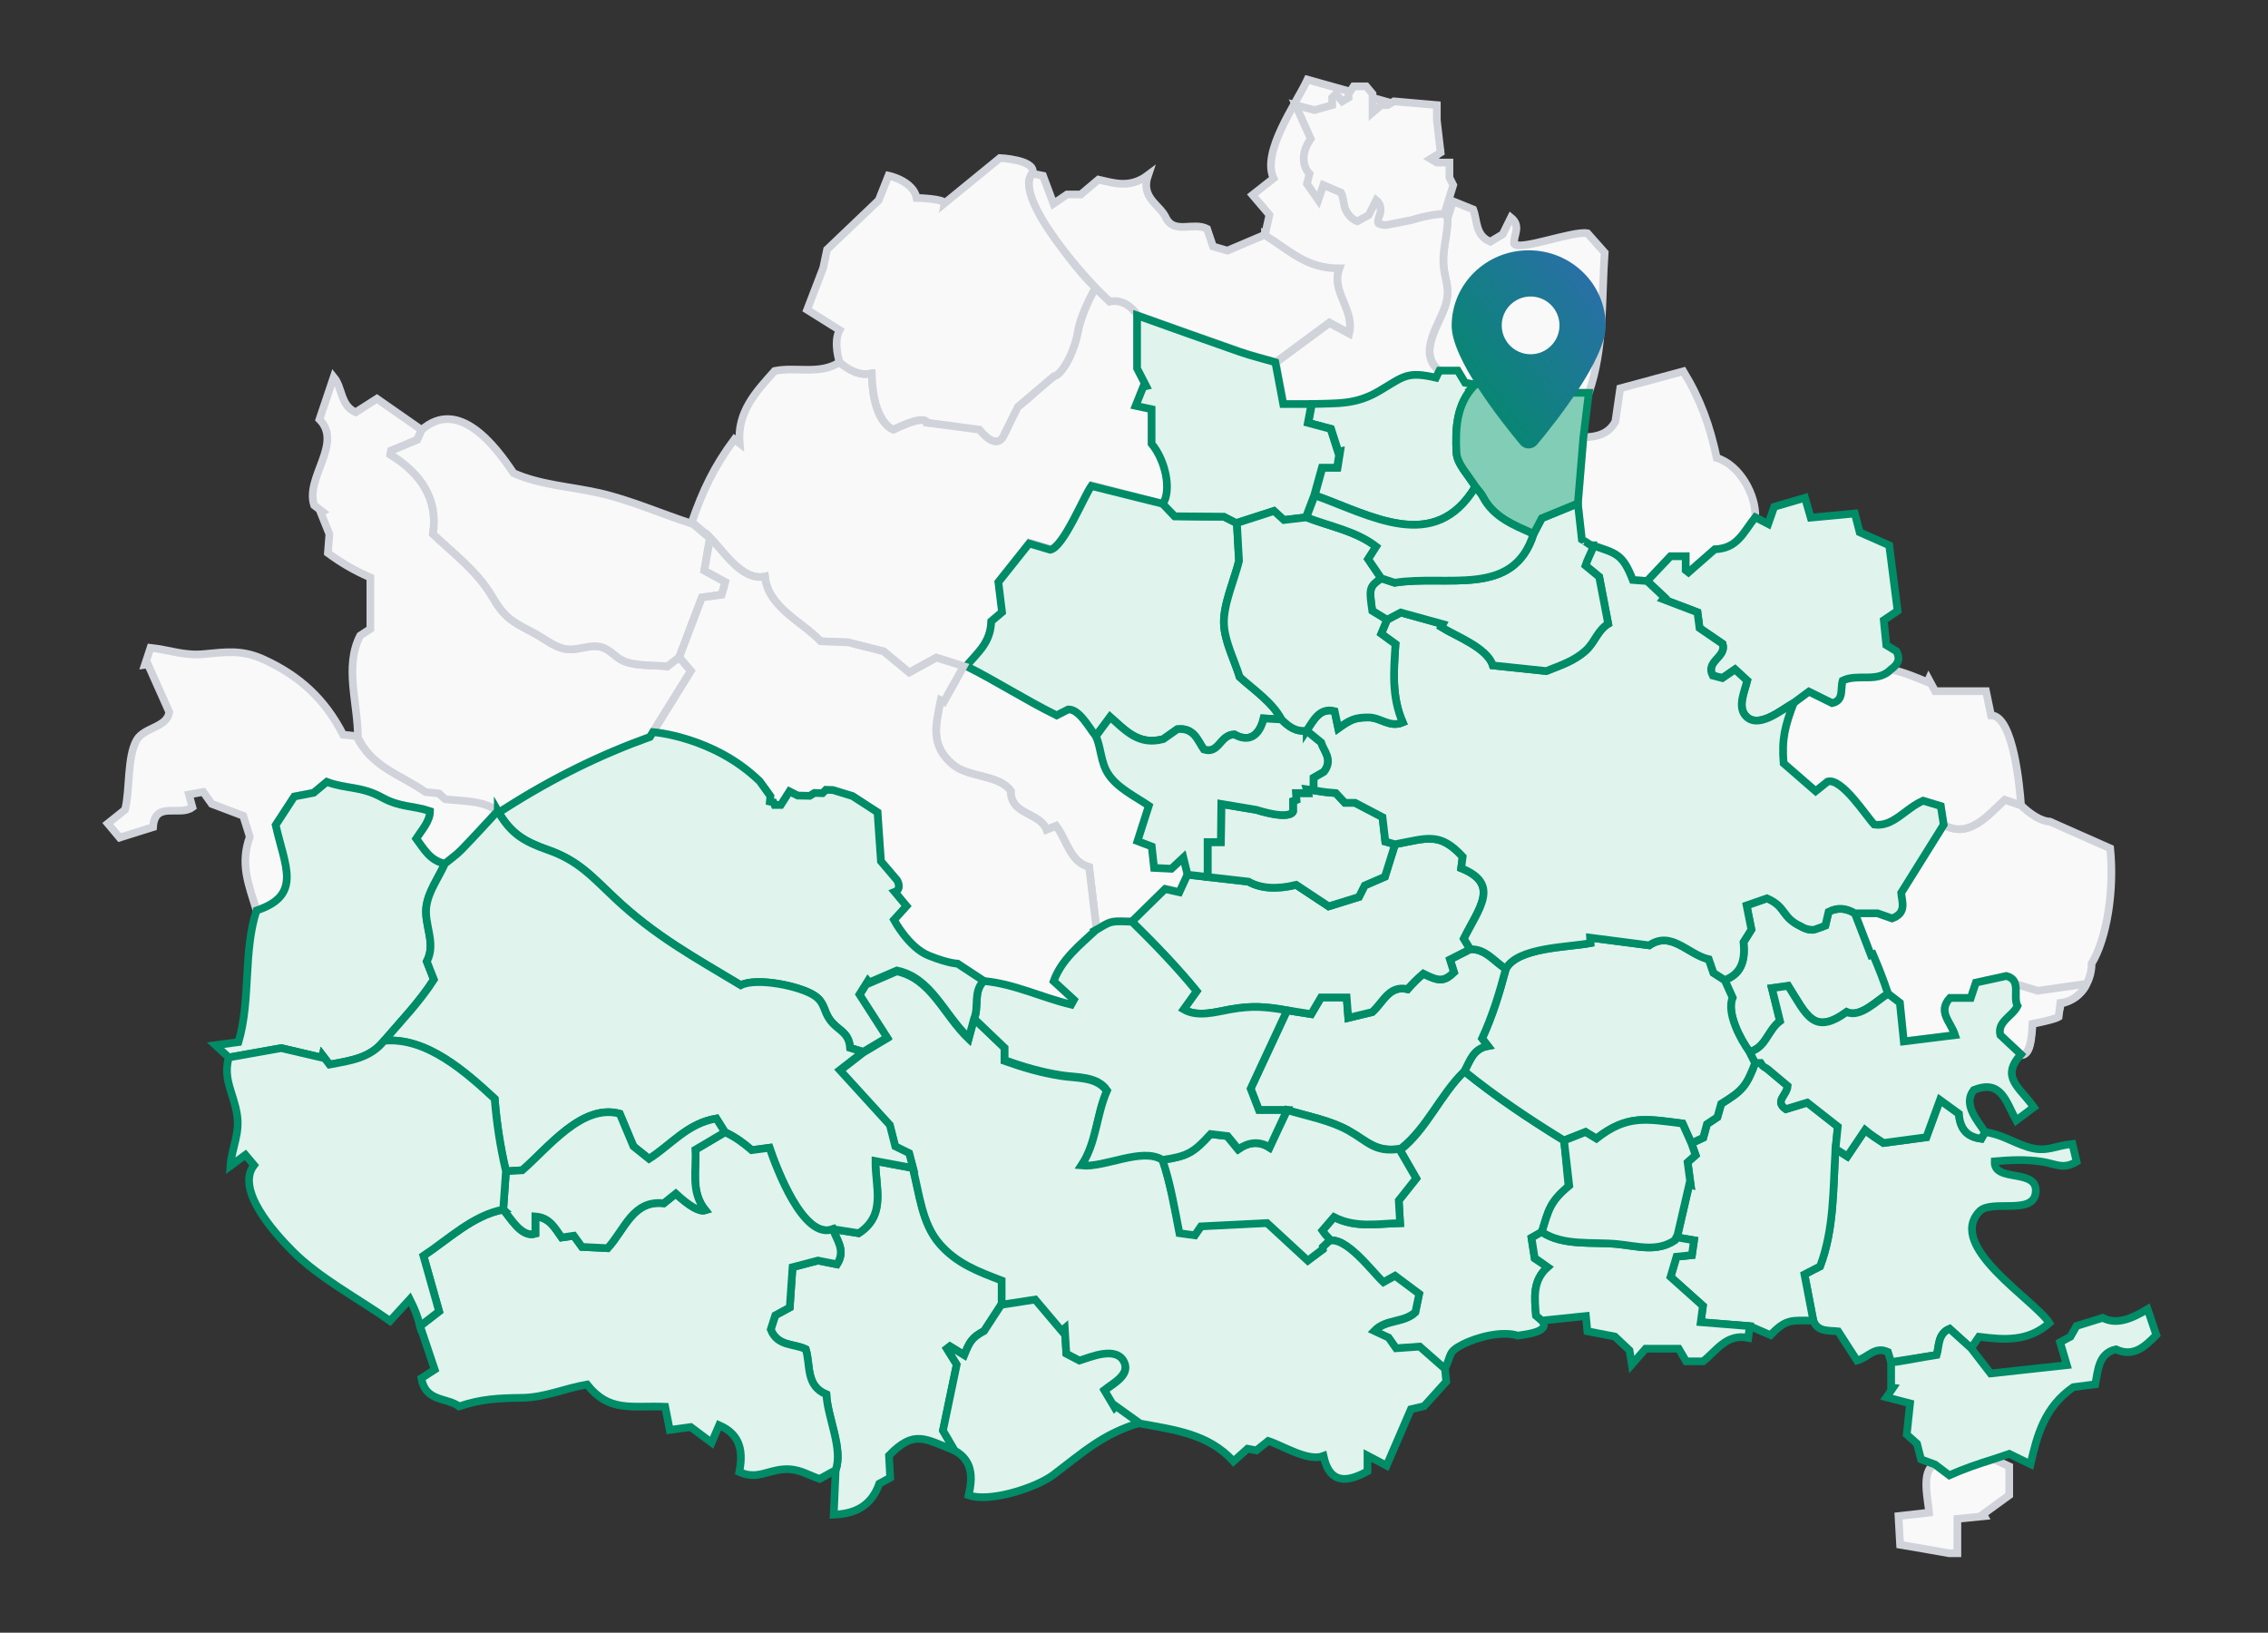
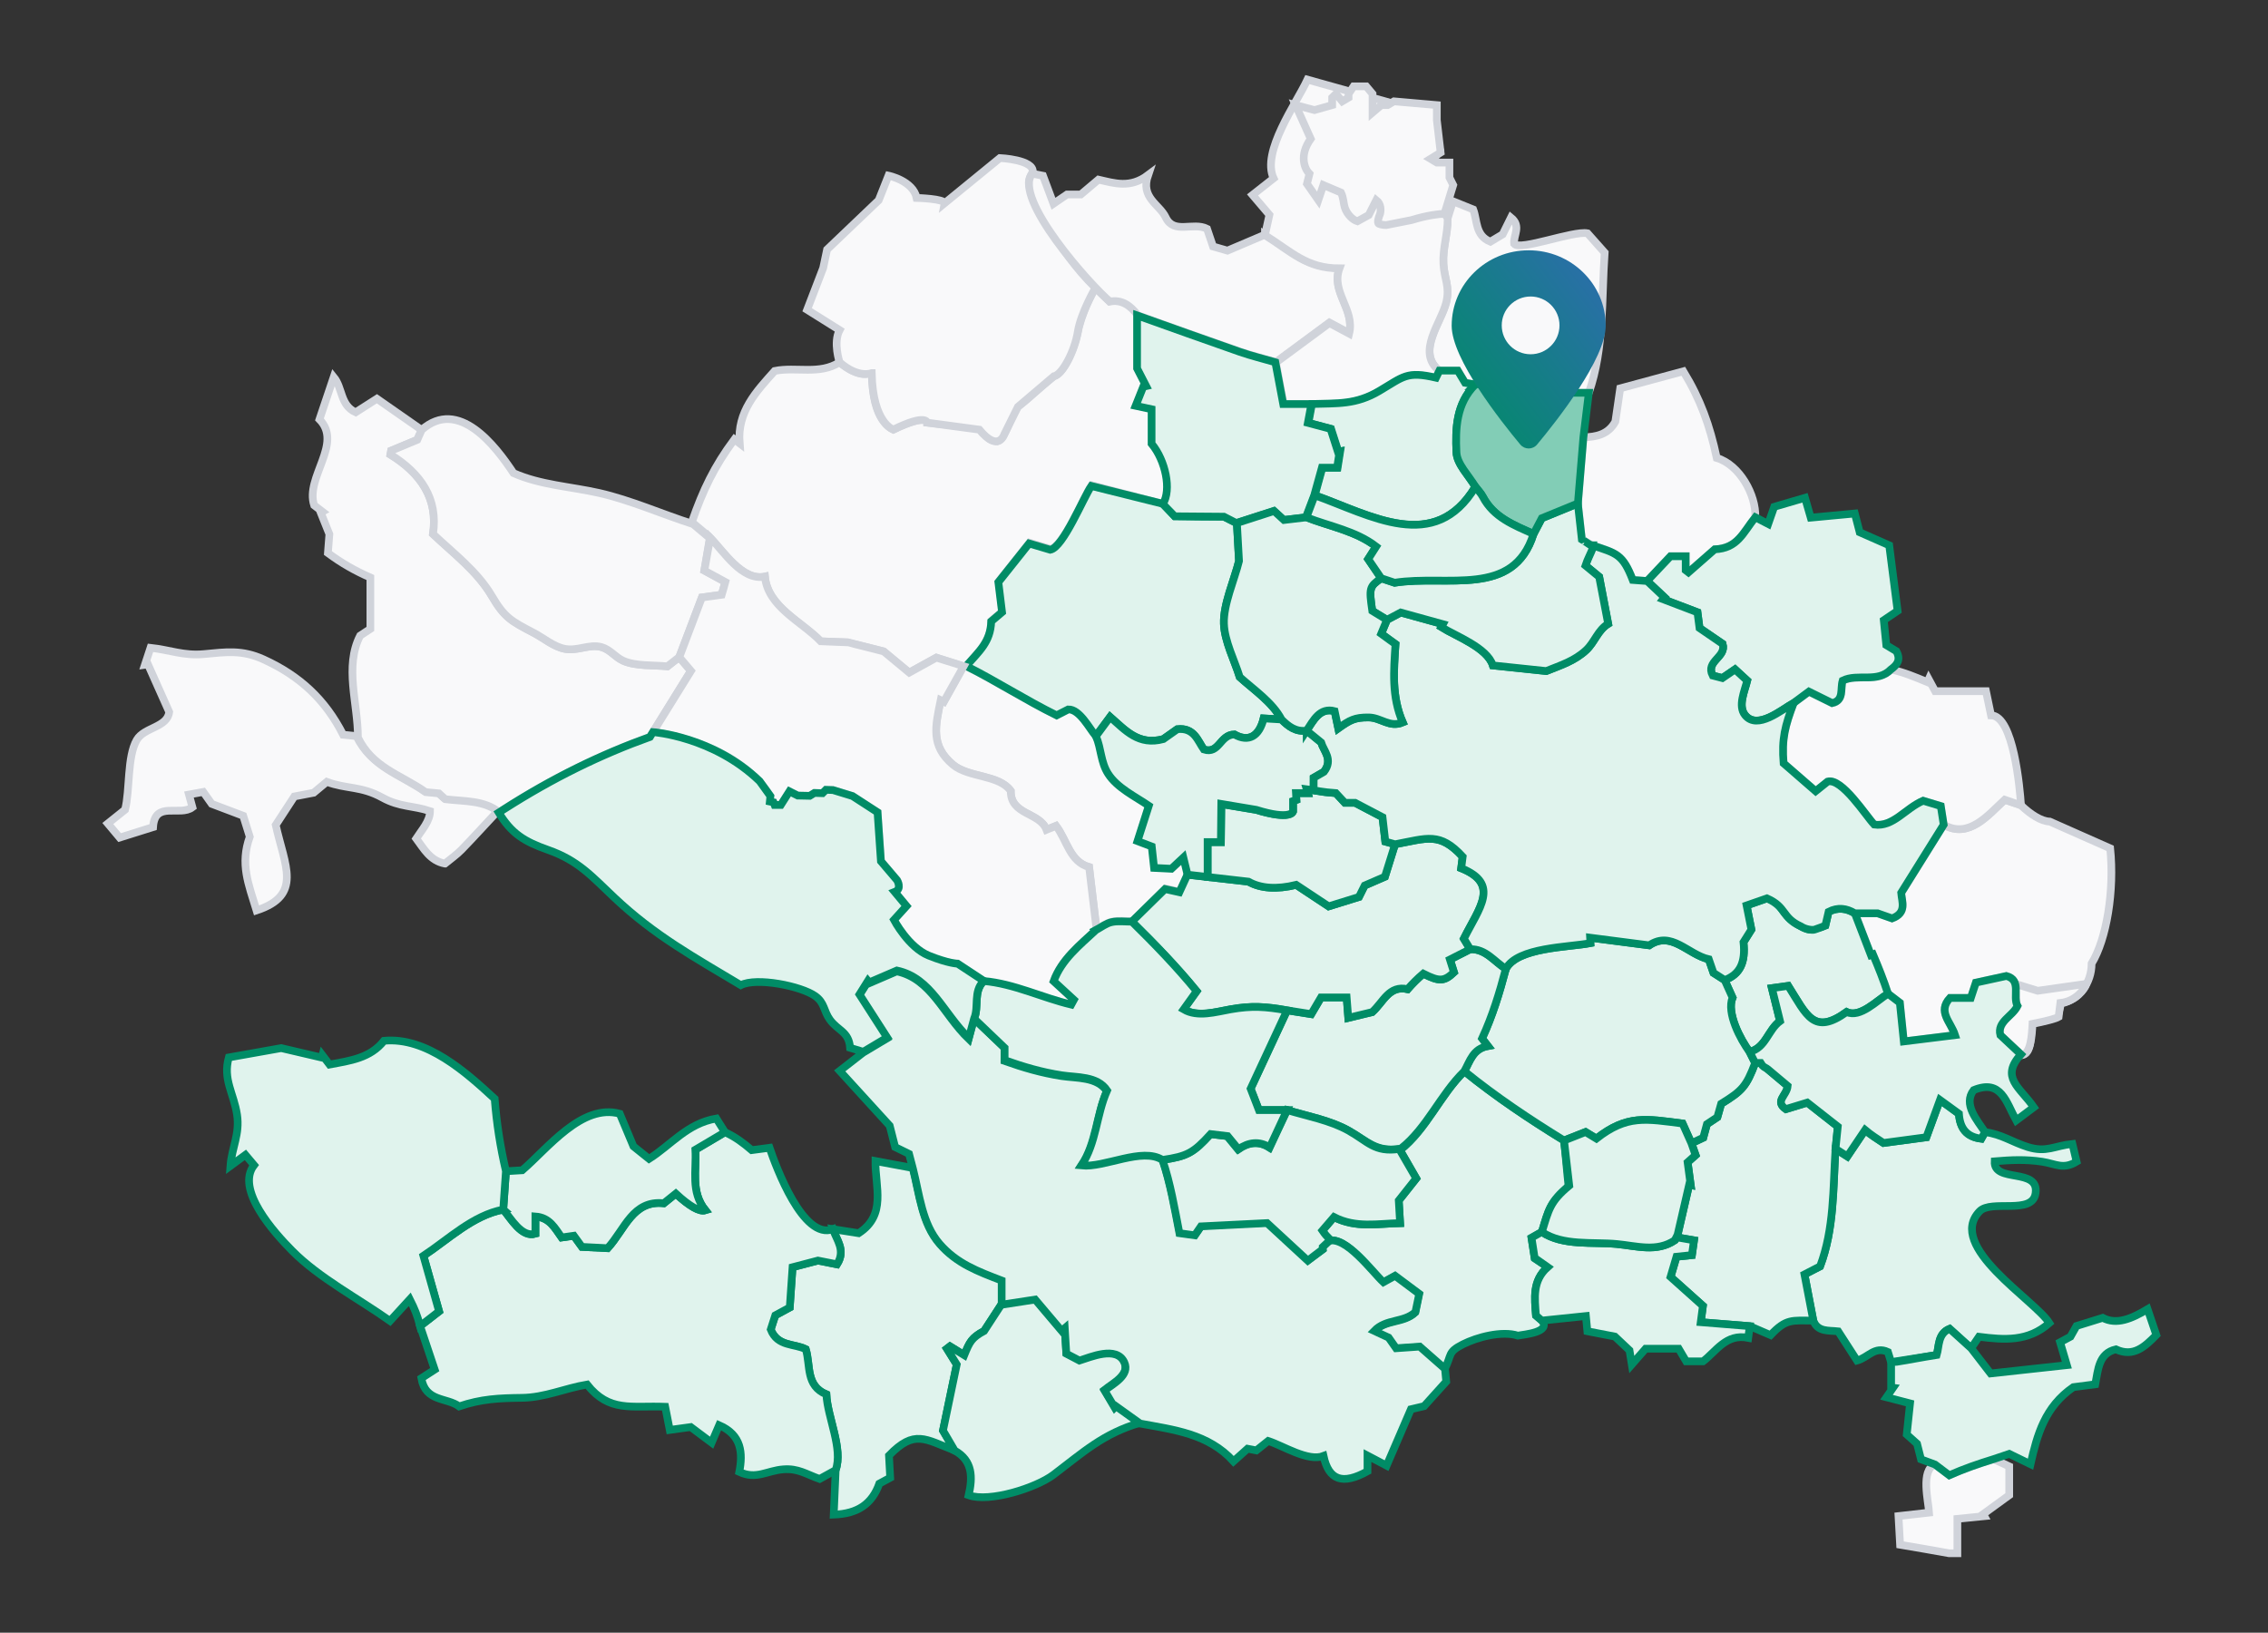
<svg xmlns="http://www.w3.org/2000/svg" width="589" height="424" viewBox="0 0 589 424" fill="none">
  <rect x="0" y="0" width="589" height="424" fill="#333333" stroke="none" />
  <path d="M115.541 224.266C111.714 223.54 110.081 220.425 108.096 217.764C109.477 215.62 111.678 213.275 111.678 210.635C107.233 209.153 103.888 209.657 99.284 207.125C93.76 204.082 90.063 204.96 84.862 203.039C83.783 203.938 82.517 204.996 81.467 205.866C79.453 206.255 77.719 206.585 76.432 206.837C74.691 209.513 73.231 211.75 71.605 214.246C73.95 224.835 78.626 232.481 66.627 236.43C64.52 229.539 62.326 224.41 64.865 217.303C64.333 215.606 63.8 213.908 63.16 211.851C60.585 210.88 57.83 209.837 54.996 208.765C54.327 207.823 53.644 206.866 52.788 205.658C51.579 205.881 50.335 206.111 49.069 206.341C49.4 207.571 49.666 208.542 49.968 209.643C46.724 212.11 40.2 207.851 39.754 214.793C36.941 215.678 34.388 216.483 31.064 217.519C30.338 216.656 29.302 215.426 28 213.865C29.971 212.29 31.417 211.124 32.481 210.276C33.791 205.161 32.971 196.522 35.531 192.134C37.466 188.825 43.465 188.948 43.947 184.898C42.048 180.647 40.236 176.59 38.43 172.54C38.164 172.576 37.898 172.605 37.632 172.641C38.063 171.325 38.495 170.015 39.085 168.231C44.055 168.771 47.745 170.353 52.874 169.871C58.744 169.318 62.844 168.699 68.418 171.231C77.834 175.511 84.466 181.661 89.12 190.818C90.466 190.947 91.516 191.048 92.566 191.156C96.364 199.033 103.586 200.752 110.182 205.363C111.247 205.463 112.311 205.564 113.606 205.686C114.074 206.111 114.671 206.665 115.26 207.197C120.202 207.801 125.36 207.42 129.273 210.599H129.28C126.144 213.958 123.058 217.375 119.85 220.677C118.555 222.008 116.994 223.079 115.555 224.266H115.541Z" fill="#F9F9FA" stroke="#D0D3DA" stroke-width="2" stroke-miterlimit="10" />
  <path d="M373.819 96.249C367.669 91.401 374.337 83.697 375.589 78.41C376.567 74.281 375.099 72.49 374.855 68.469C374.618 64.469 375.984 60.729 375.963 56.65C376.423 55.197 376.891 53.744 377.351 52.284C379.164 53.018 380.789 53.672 382.595 54.399C383.688 57.233 383.069 61.153 387.047 62.772C388.112 62.132 389.205 61.477 390.241 60.858C390.953 59.42 391.622 58.068 392.399 56.499C395.161 58.736 392.96 61.139 393.226 63.326C394.787 65.21 408.591 59.851 412.281 60.585C414.029 62.556 415.683 64.419 416.734 65.599C415.87 77.913 416.676 90.365 412.612 102.025C409.022 102.025 405.44 102.025 401.908 102.025C399.456 95.529 396.657 95.537 393.737 97.465C391.68 97.119 389.989 96.839 388.364 96.565C387.587 97.601 386.954 98.436 386.22 99.407C385.22 99.558 384.17 99.723 383.127 99.881C382.221 99.723 381.314 99.572 380.473 99.428C379.84 98.371 379.3 97.479 378.574 96.263H373.812L373.819 96.249Z" fill="#F9F9FA" stroke="#D0D3DA" stroke-width="2" stroke-miterlimit="10" />
  <path d="M179.683 135.553C182.56 127.273 185.495 121.123 190.724 114.088C191.177 114.441 191.63 114.786 192.084 115.138C191.4 106.902 196.392 101.694 201.19 96.328C206.794 95.199 212.807 97.414 218.029 94.091C219.526 95.228 223.892 98.565 226.489 96.472C226.323 109.686 231.696 111.355 232.02 111.556C240.954 107.298 240.796 109.758 240.796 109.758C240.796 109.758 249.888 110.729 254.333 111.326C256.096 112.678 256.261 114.426 258.973 114.621C261.16 114.103 262.454 107.881 264.361 105.636C269.137 101.91 268.626 101.658 273.697 97.702C276.848 96.839 279.639 88.445 280.178 85.057C281.718 79.122 284.494 74.734 284.494 74.734L288.033 78.223C288.033 78.223 291.889 76.533 295.521 81.683V95.444C296.097 96.566 296.989 98.299 297.881 100.033C297.629 100.09 297.377 100.148 297.126 100.205C296.507 101.759 295.888 103.306 295.147 105.154C296.823 105.514 297.83 105.73 299.291 106.046V115.002C302.916 119.346 304.448 127.23 302.125 130.884C295.68 129.28 289.12 127.403 283.509 126C281.416 129.05 276.237 141.904 272.849 142.566C271.165 142.07 269.367 141.53 267.353 140.933C264.505 144.508 261.785 147.932 259.361 150.975C259.735 154.032 260.038 156.485 260.318 158.772C259.167 159.75 258.362 160.434 257.506 161.16C257.326 166.591 254.204 169.195 250.924 172.972C250.636 172.986 250.356 173 250.068 173.015C247.514 172.195 244.961 171.367 243.155 170.792C240.213 172.41 238.113 173.569 236.106 174.676C233.61 172.605 231.653 170.979 229.467 169.166C227.251 168.605 224.647 167.951 222.043 167.296C221.676 167.204 221.11 167.269 220.205 166.817C217.515 166.673 216.749 166.742 213.124 166.548C208.153 161.391 199.37 157.621 198.637 149.738C192.825 151.111 187.523 142.746 183.998 139.214C182.553 137.998 181.114 136.79 179.668 135.574L179.683 135.553Z" fill="#F9F9FA" stroke="#D0D3DA" stroke-width="2" stroke-miterlimit="10" />
  <path d="M226.373 96.889C226.373 96.889 222.921 98.357 218.044 94.07C218.044 94.07 216.317 88.97 218.044 85.718L209.613 80.439L213.778 69.606L214.792 64.801L228.2 52.004L230.74 45.609C230.74 45.609 237.134 46.933 238.048 51.4C238.048 51.4 245.464 51.601 245.255 52.824L259.678 41.041C259.678 41.041 268.612 41.444 268.209 44.696C268.209 44.696 266.957 46.264 267.216 48.048C267.475 49.832 274.474 65.175 284.494 74.734C284.494 74.734 280.653 81.309 279.891 86.229C279.128 91.149 275.826 97.4 273.697 97.702L264.36 105.636L260.814 112.779C260.814 112.779 259.347 117.634 254.333 111.578L240.796 109.758C240.796 109.758 240.601 107.334 232.02 111.556C232.02 111.556 226.683 109.988 226.381 96.889H226.373Z" fill="#F9F9FA" stroke="#D0D3DA" stroke-width="2" stroke-miterlimit="10" />
  <path d="M92.954 191.501C92.954 182.625 89.394 173.137 93.523 165.08C94.249 164.598 95.235 163.951 96.184 163.325V149.982C92.07 148.155 88.775 146.292 85.157 143.616C85.294 141.846 85.423 140.206 85.538 138.71C84.754 136.761 84.028 134.941 83.294 133.114C83.438 133.035 83.582 132.956 83.726 132.877C82.978 132.301 82.23 131.726 81.582 131.222C79.194 123.957 89.142 115.224 82.963 108.909C84.2 105.248 85.38 101.723 86.668 97.903C89.013 100.752 88.308 105.233 92.365 107.075C94.235 105.881 96.206 104.622 97.882 103.55C101.982 106.406 105.737 109.024 109.492 111.642C109.017 112.707 108.542 113.764 108.348 114.217C105.665 115.332 103.615 116.181 101.572 117.037L101.385 118.051C109.276 122.936 113.822 129.489 112.441 138.689C117.8 143.745 123.957 148.371 127.719 154.773C131.028 160.398 132.711 161.268 138.617 164.354C141.192 165.699 143.695 167.893 146.623 168.49C149.932 169.159 153.01 167.181 156.147 168.03C158.463 168.655 159.686 170.598 161.786 171.569C164.987 173.043 169.835 172.691 173.317 173.043C174.317 172.259 175.352 171.454 176.381 170.648C177.215 171.633 178.057 172.626 179.416 174.23C176.223 179.38 172.957 184.646 168.785 191.379C156.046 195.953 142.386 202.557 129.647 210.951C125.734 207.772 120.576 208.153 115.635 207.549C115.052 207.017 114.448 206.463 113.98 206.038C112.685 205.916 111.621 205.815 110.556 205.715C103.96 201.104 96.738 199.385 92.94 191.508L92.954 191.501Z" fill="#F9F9FA" stroke="#D0D3DA" stroke-width="2" stroke-miterlimit="10" />
  <path d="M176.395 170.649C175.367 171.454 174.331 172.26 173.331 173.044C169.857 172.691 165.001 173.044 161.8 171.569C159.7 170.598 158.47 168.663 156.161 168.03C153.025 167.181 149.946 169.167 146.637 168.491C143.71 167.894 141.206 165.7 138.631 164.354C132.726 161.269 131.042 160.398 127.734 154.773C123.964 148.371 117.807 143.746 112.455 138.689C113.836 129.489 109.29 122.936 101.399 118.052L101.586 117.038C103.629 116.189 105.679 115.34 108.362 114.218C108.564 113.765 109.039 112.707 109.506 111.643C119.066 103.213 128.676 115.779 133.351 122.864C140.293 125.957 148.27 126.367 155.586 128.022C163.757 129.87 171.972 133.546 179.999 136.107C181.445 137.323 182.884 138.531 184.329 139.747C183.876 142.422 183.43 145.098 182.912 148.155C184.725 149.141 186.43 150.069 188.365 151.119C188.034 152.27 187.717 153.349 187.408 154.435C185.38 154.716 183.639 154.953 182.279 155.14C180.229 160.542 178.316 165.585 176.403 170.634L176.395 170.649Z" fill="#F9F9FA" stroke="#D0D3DA" stroke-width="2" stroke-miterlimit="10" />
  <path d="M251.01 173.043C258.937 177.028 266.454 181.855 274.409 185.761C275.481 185.2 276.517 184.66 277.61 184.092C280.567 184.027 283.106 189.077 284.775 191.034C286.177 194.321 285.99 197.788 287.947 200.831C290.292 204.478 295.003 206.729 298.506 209.117C297.622 211.872 296.593 215.088 295.564 218.303C297.32 218.965 298.399 219.368 299.269 219.698C299.485 221.662 299.665 223.36 299.873 225.259C301.787 225.352 303.182 225.424 304.362 225.482C305.326 224.583 306.059 223.899 307.476 222.576C307.944 224.503 308.253 225.755 308.555 227.014C307.843 228.568 307.131 230.114 306.455 231.582C304.858 231.222 303.837 230.999 302.743 230.754C299.837 233.61 296.974 236.415 294.119 239.221C292.356 239.228 290.536 238.969 288.853 239.329C287.415 239.638 286.127 240.674 284.768 241.386C284.142 236.135 283.516 230.884 282.833 225.172C277.805 223.755 277.157 218.346 274.251 214.469C273.453 214.793 272.719 215.088 271.762 215.476C270.014 210.88 262.397 211.728 262.483 205.384C259.383 201.111 251.542 202.003 247.457 198.572C241.601 193.659 242.903 188.552 244.284 181.812C244.558 181.941 244.831 182.078 245.104 182.208C246.788 179.165 248.478 176.129 250.161 173.087C250.449 173.072 250.729 173.058 251.017 173.043H251.01Z" fill="#F9F9FA" stroke="#D0D3DA" stroke-width="2" stroke-miterlimit="10" />
  <path d="M328.509 60.923C335.587 65.383 339.364 69.548 347.859 69.548C345.564 75.727 351.923 80.208 350.376 86.502C348.391 85.438 346.773 84.567 345.248 83.755C340.464 87.294 335.904 90.653 331.351 94.019C328.265 93.127 325.136 92.365 322.1 91.315C313.195 88.222 304.326 85.013 295.442 81.856C293.558 79.252 291.155 77.734 288.263 78.317C283.365 74.296 262.814 51.357 268.087 45.091C269.101 45.293 270.115 45.494 270.87 45.645C271.834 48.227 272.654 50.407 273.589 52.91C275.021 51.932 275.985 51.27 277.114 50.501H280.696C282.106 49.314 283.645 48.012 285.271 46.645C289.393 47.573 293.5 48.983 298.154 45.472C296.118 51.392 301.118 53.025 302.729 56.442C304.844 60.938 309.829 57.572 313.468 59.413C313.9 60.693 314.425 62.233 315.022 64.009C316.461 64.427 317.921 64.844 318.77 65.088C322.409 63.535 325.459 62.24 328.509 60.945V60.923Z" fill="#F9F9FA" stroke="#D0D3DA" stroke-width="2" stroke-miterlimit="10" />
  <path d="M328.502 61.06C328.854 59.449 329.214 57.838 329.667 55.788C328.38 54.27 326.876 52.5 325.279 50.623C327.164 49.141 328.811 47.846 330.76 46.314C327.524 39.438 336.63 26.936 339.543 20.678C349.65 23.505 359.54 26.267 369.582 29.072C371.028 32.331 372.517 35.668 373.97 38.941C371.189 42.696 370.975 46.046 373.33 48.99C373.215 49.846 373.078 50.875 372.97 51.644C374.042 53.464 375.006 55.097 375.97 56.737C375.991 60.816 374.624 64.556 374.862 68.555C375.099 72.576 376.574 74.368 375.596 78.496C374.337 83.784 367.676 91.487 373.826 96.335C373.531 96.947 373.236 97.551 372.927 98.177C365.331 96.436 364.568 97.853 358.217 101.615C352.131 105.219 347.42 104.795 340.716 105.011H333.393C332.616 100.867 331.983 97.515 331.35 94.163C335.904 90.797 340.464 87.43 345.248 83.898C346.773 84.719 348.398 85.589 350.376 86.646C351.923 80.352 345.571 75.871 347.859 69.692C339.364 69.692 335.587 65.527 328.509 61.067L328.502 61.06Z" fill="#F9F9FA" stroke="#D0D3DA" stroke-width="2" stroke-miterlimit="10" />
  <path d="M517.733 378.926C519.114 379.566 520.495 380.207 521.797 380.811V388.285C519.301 390.097 517.165 391.658 515.021 393.212C515.122 393.385 515.215 393.557 515.316 393.737C513.223 393.946 511.137 394.154 508.331 394.435V403.369H506.173C501.944 402.599 497.7 401.88 493.456 401.16C493.305 398.441 493.182 396.255 493.039 393.715C495.65 393.421 497.944 393.162 500.987 392.816C500.836 389.968 498.692 381.717 502.526 380.329C503.663 381.185 504.792 382.048 506.224 383.127C510.014 381.437 513.762 380.149 517.733 378.933V378.926Z" fill="#F9F9FA" stroke="#D0D3DA" stroke-width="2" stroke-miterlimit="10" />
-   <path d="M99.738 270.296C96.177 274.813 90.94 275.467 85.589 276.46C85.006 275.698 84.387 274.878 83.761 274.065C83.711 274.266 83.654 274.468 83.603 274.662C80.086 273.842 76.568 273.015 73.051 272.194C68.562 272.993 63.995 273.806 59.434 274.619C58.449 273.712 57.463 272.799 55.967 271.425C58.276 271.116 59.758 270.914 61.937 270.626C65.196 259.448 63.11 247.205 66.62 236.444C78.626 232.495 73.943 224.856 71.598 214.261C73.224 211.765 74.684 209.528 76.424 206.852C77.719 206.6 79.446 206.269 81.46 205.881C82.51 205.003 83.769 203.953 84.855 203.054C90.063 204.974 93.753 204.097 99.277 207.139C103.881 209.679 107.226 209.175 111.671 210.65C111.671 213.282 109.47 215.635 108.089 217.778C110.074 220.44 111.707 223.554 115.534 224.281C113.958 227.82 111.326 231.352 110.743 235.207C109.995 240.135 113.376 244.853 110.829 249.694C111.47 251.327 112.031 252.751 112.671 254.384C108.995 260.139 104.161 265.138 99.723 270.31L99.738 270.296Z" fill="#E0F3ED" stroke="#008C66" stroke-width="2" stroke-miterlimit="10" />
  <path d="M491.118 353.729C490.809 352.75 490.5 351.765 490.291 351.089C486.838 349.513 485.177 352.535 482.271 353.333C480.667 350.844 479.027 348.298 477.379 345.744C474.883 345.449 472.085 345.974 470.913 342.953C470.165 339.033 469.409 335.12 468.611 330.955C469.783 330.351 471.028 329.711 472.675 328.862C476.358 319.079 476.02 308.75 476.674 298.348C477.552 298.91 478.422 299.463 479.746 300.312C481.336 297.953 482.846 295.701 484.357 293.457C485.867 294.723 487.493 295.744 489.133 296.831C492.981 296.313 496.801 295.802 500.268 295.342C501.57 291.781 502.591 288.983 503.807 285.66C505.951 287.213 507.353 288.242 508.727 289.235C508.979 292.946 510.626 295.248 514.539 295.723C514.841 295.183 515.172 294.594 515.51 294.004C519.812 294.543 522.531 296.593 526.624 297.874C531.486 299.384 533.558 297.543 538.205 297.068C538.579 298.643 538.953 300.204 539.298 301.672C535.817 303.801 533.903 302.24 530.386 301.7C526.099 301.046 522.358 301.219 518.014 301.585C517.704 307.333 529.58 303.132 528.645 309.865C527.847 315.598 517.122 311.411 514.086 314.576C505.339 323.683 528.422 337.58 532.22 343.586C526.674 348.485 520.481 347.974 513.935 347.147C513.338 348.024 512.611 349.082 511.892 350.139C510.058 348.478 508.224 346.816 506.303 345.082C503.181 346.377 503.62 349.672 502.944 351.88C498.765 352.535 494.931 353.139 491.097 353.736L491.118 353.729Z" fill="#E0F3ED" stroke="#008C66" stroke-width="2" stroke-miterlimit="10" />
  <path d="M217.001 381.79C219.015 376.294 214.872 368.087 214.598 362.116C209.168 359.843 210.541 354.671 209.254 350.391C206.319 348.874 201.924 349.773 200.147 345.263C200.457 344.313 200.888 342.968 201.327 341.587C202.428 340.99 203.463 340.429 205.089 339.544C205.312 336.35 205.557 332.847 205.816 329.085C208.204 328.459 210.484 327.862 212.404 327.359C214.347 327.74 215.9 328.049 217.361 328.337C219.706 324.633 217.224 322.029 216.303 319.202C218.605 319.561 220.907 319.921 222.993 320.252C230.315 315.512 227.266 308.225 227.352 301.514C230.905 302.175 234.013 302.758 237.127 303.334C238.854 310.138 239.472 317.547 244.04 322.813C248.478 327.934 254.003 329.977 260.16 332.336V338.616C258.764 340.76 257.369 342.903 255.592 345.637C252.327 347.413 251.83 348.471 250.428 351.916C249.154 351.132 247.932 350.384 246.716 349.636C246.457 349.837 246.191 350.039 245.932 350.24C246.91 351.816 247.881 353.384 248.478 354.34C247.198 360.483 246.025 366.108 244.903 371.503C246.018 373.417 246.982 375.049 247.939 376.69C240.22 373.719 237.48 371.158 230.869 377.984C230.963 379.703 231.071 381.682 231.186 383.76C230.172 384.307 229.251 384.803 228.359 385.285C226.503 390.508 222.827 393.112 216.519 393.342C216.692 389.472 216.857 385.631 217.022 381.782L217.001 381.79Z" fill="#E0F3ED" stroke="#008C66" stroke-width="2" stroke-miterlimit="10" />
  <path d="M524.861 209.146C527.329 211.491 530.069 213.282 532.335 213.361C538.334 216.022 543.233 218.195 548.016 220.31C549.153 231.301 547.088 243.86 543.19 250.226C543.19 255.312 539.909 259.627 535.248 260.613C534.997 261.62 534.738 262.641 534.414 263.929C531.76 264.972 530.314 265.324 527.638 265.742C527.415 267.526 527.89 274.28 524.84 273.827C523.128 272.216 521.416 270.611 519.495 268.813C518.625 265.267 522.567 264.058 523.955 261.246C522.603 258.75 525.127 254.556 521.063 253.463C518.057 254.117 515.654 254.643 513.136 255.189C512.741 256.391 512.309 257.707 511.827 259.167H506.411C503.124 262.764 506.598 265.303 507.734 268.813C503.124 269.381 498.93 269.906 494.427 270.46C494.082 267.072 493.765 263.987 493.398 260.412C492.758 259.922 491.55 258.994 490.334 258.067C489.19 254.571 487.86 251.233 486.421 247.845L485.896 248.032C484.5 244.414 483.105 240.803 481.717 237.185H487.622C488.529 237.508 490.082 238.055 491.377 238.508C495.269 237.062 493.924 234.185 493.744 231.869C497.491 225.863 501.138 220.022 504.785 214.181C511.309 217.936 516.33 211.649 520.632 207.686C522.229 208.239 522.902 208.436 524.218 208.89L524.861 209.146Z" fill="#F9F9FA" stroke="#D0D3DA" stroke-width="2" stroke-miterlimit="10" />
  <path d="M375.143 355.614C372.942 353.679 370.748 351.751 368.597 349.859C366.439 350.01 364.547 350.14 362.461 350.291C361.828 349.392 361.166 348.449 360.512 347.521C359.447 347.025 358.404 346.543 356.786 345.788C359.886 342.565 364.418 343.723 367.482 340.882C367.727 339.724 368.036 338.235 368.468 336.156C366.367 334.588 364.195 332.962 362.188 331.466C360.591 332.351 359.677 332.862 359.167 333.142C356.347 330.531 349.506 320.849 345.018 322.28C344.543 321.36 343.946 320.59 343.421 319.569C344.493 318.324 345.392 317.274 346.428 316.073C352.11 318.986 357.771 317.77 363.598 317.641C363.461 315.325 363.368 313.677 363.252 311.764C364.698 309.944 366.223 308.009 367.791 306.031C366.41 303.621 365 301.168 363.591 298.708C370.489 293.306 374.028 284.286 380.286 278.201C388.601 284.912 397.089 290.587 406.181 296.184C406.642 300.183 406.958 304.549 407.383 308.254C402.376 312.397 402.218 314.059 400.42 319.921C399.528 320.425 398.629 321.079 397.751 321.568C398.06 323.546 398.312 325.179 398.571 326.834C399.592 327.553 400.528 328.057 401.945 329.056C397.931 332.595 398.557 337.098 398.909 341.63C399.348 342.011 399.894 342.479 400.434 342.946C402.901 345.989 395.722 346.565 394.183 346.852C390.047 345.529 383.573 347.255 379.897 349.118C375.812 351.197 377.135 351.78 375.143 355.606V355.614Z" fill="#E0F3ED" stroke="#008C66" stroke-width="2" stroke-miterlimit="10" />
  <path d="M476.681 298.349C476.027 308.75 476.365 319.079 472.682 328.862C471.028 329.711 469.783 330.351 468.618 330.955C469.416 335.12 470.164 339.04 470.92 342.953C465.352 342.953 463.906 342.385 459.813 346.723C457.699 345.809 456.066 345.104 454.433 344.399C450.247 344.061 446.067 343.723 441.694 343.371C441.967 341.306 442.133 340.055 442.255 339.134C439.356 336.537 436.716 334.171 433.853 331.61C434.342 329.963 434.868 328.171 435.4 326.366C436.709 326.229 437.86 326.114 439.399 325.949C439.557 324.827 439.716 323.755 439.946 322.108C438.291 321.82 436.989 321.597 435.688 321.367C435.688 321.129 435.688 320.885 435.688 320.647C436.687 316.31 437.694 311.98 438.694 307.642C438.824 307.671 438.946 307.7 439.076 307.728C438.809 305.736 438.543 303.743 438.284 301.823C439.054 301.139 439.651 300.607 440.356 299.974C439.982 298.902 439.629 297.903 439.284 296.903C440.342 296.399 441.399 295.903 442.348 295.45C442.722 294.061 443.032 292.939 443.305 291.932C444.334 291.242 445.211 290.659 446.01 290.127C446.369 288.854 446.686 287.731 447.002 286.638C452.52 283.236 453.519 282.128 455.836 276.042C456.318 276.042 456.799 276.042 457.274 276.042C457.512 276.28 457.749 276.517 457.986 276.755C460.202 278.603 462.41 280.452 464.28 282.02C464.072 284.538 460.799 285.947 463.798 288.041C465.661 287.472 467.568 286.89 469.366 286.343C472.013 288.422 474.509 290.386 477.293 292.565C477.106 294.385 476.904 296.363 476.703 298.349H476.681Z" fill="#E0F3ED" stroke="#008C66" stroke-width="2" stroke-miterlimit="10" />
  <path d="M465.82 182.553C467.143 181.568 468.474 180.589 469.776 179.618C471.725 180.582 473.696 181.56 475.811 182.603C478.983 181.906 477.868 178.899 478.537 176.762C482.529 174.828 487.557 177.467 491.082 173.856C494.513 174.612 497.333 175.806 500.563 177.151C500.671 176.906 500.786 176.655 500.894 176.41C501.584 177.69 502.282 178.971 502.562 179.496H515.762C516.186 181.524 516.575 183.402 517.071 185.768C522.933 185.826 524.559 204.852 524.861 209.139C523.538 208.686 522.221 208.225 520.624 207.679C516.323 211.649 511.309 217.929 504.778 214.174C504.526 212.556 504.274 210.937 504.023 209.333C502.152 208.765 500.584 208.29 499.44 207.945C494.707 210.009 491.701 214.814 486.745 214.145C484.608 211.887 478.314 201.939 474.638 202.974C473.567 203.83 472.581 204.622 471.524 205.463C468.582 202.91 465.906 200.579 463.201 198.227C462.669 191.839 463.561 188.545 465.812 182.553H465.82Z" fill="#F9F9FA" stroke="#D0D3DA" stroke-width="2" stroke-miterlimit="10" />
  <path d="M455.85 134.33C452.642 138.387 451.253 142.408 445.312 142.66C443.125 144.58 440.802 146.616 438.478 148.652C438.241 148.464 438.011 148.277 437.773 148.098V144.451H433.831C431.825 146.58 429.796 148.723 427.76 150.874C426.502 150.781 425.243 150.687 424.034 150.601C421.402 143.882 419.869 143.724 413.475 141.595C412.453 141.012 411.439 140.43 410.82 140.077C410.439 136.632 410.108 133.69 409.777 130.741C410.252 125.015 410.734 119.289 411.209 113.57C414.554 113.47 417.661 112.865 419.51 109.485C419.934 106.571 420.38 103.522 420.769 100.853C426.645 99.263 432.076 97.796 437.162 96.422C441.65 103.809 444.031 110.485 445.837 118.929C451.786 120.706 456.08 128.518 455.857 134.323L455.85 134.33Z" fill="#F9F9FA" stroke="#D0D3DA" stroke-width="2" stroke-miterlimit="10" />
  <path d="M247.924 376.697C246.967 375.056 246.011 373.416 244.889 371.51C246.011 366.115 247.183 360.49 248.464 354.347C247.874 353.391 246.895 351.823 245.917 350.247C246.176 350.046 246.442 349.844 246.701 349.643C247.924 350.391 249.14 351.139 250.413 351.923C251.816 348.471 252.312 347.413 255.578 345.644C257.354 342.91 258.75 340.767 260.145 338.623C263.13 338.163 266.108 337.71 268.849 337.285C271.417 340.321 273.575 342.874 275.733 345.421C275.999 345.19 276.265 344.96 276.531 344.73C276.661 346.859 276.79 348.996 276.934 351.341C278.236 352.024 279.473 352.671 280.344 353.132C283.142 352.269 289.99 349.211 291.997 353.592C293.536 356.944 289.105 359.152 286.868 360.915C287.954 362.742 288.724 364.037 289.493 365.331C289.609 365.216 289.716 365.101 289.832 364.986L296.104 369.482C286.444 372.316 281.315 377.143 273.597 382.976C269.108 386.371 256.995 390.248 251.564 388.306C252.628 383.645 252.643 379.322 247.917 376.697H247.924Z" fill="#E0F3ED" stroke="#008C66" stroke-width="2" stroke-miterlimit="10" />
  <path d="M492.55 353.658C496.384 353.054 498.786 352.528 502.965 351.873C503.634 349.658 503.195 346.37 506.324 345.076C508.245 346.816 510.079 348.471 511.914 350.132C513.568 352.276 515.215 354.427 516.956 356.678C523.243 355.988 529.81 355.276 536.759 354.513C536.176 352.557 535.622 350.665 535.004 348.572C535.881 348.097 536.68 347.672 537.701 347.126C538.161 346.306 538.737 345.277 539.262 344.349C541.406 343.68 543.405 343.062 546.067 342.234C549.656 344.112 553.512 342.515 557.727 339.983C558.554 342.421 559.252 344.479 560 346.687C556.957 349.802 554.015 352.506 549.491 350.413C544.995 351.456 544.887 355.7 544.146 359.491C541.47 359.836 539.478 360.095 538.442 360.232C531.04 365.346 529.062 372.554 527.321 380.243C525.235 379.229 523.559 378.423 521.797 377.56C520.43 378.02 519.085 378.474 517.733 378.927C513.762 380.15 510.015 381.437 506.224 383.12C504.792 382.041 503.663 381.178 502.526 380.322C501.426 379.912 500.318 379.509 498.887 378.977C498.585 377.797 498.247 376.452 497.858 374.927C497.103 374.251 496.24 373.474 495.182 372.525C495.463 369.907 495.743 367.223 496.038 364.447C494.132 363.951 492.183 363.447 489.917 362.857C490.607 361.857 491.118 361.131 491.622 360.397C491.456 360.376 491.291 360.347 491.125 360.325V353.722L492.55 353.658Z" fill="#E0F3ED" stroke="#008C66" stroke-width="2" stroke-miterlimit="10" />
  <path d="M435.673 321.36C436.975 321.583 438.277 321.813 439.932 322.1C439.694 323.748 439.543 324.819 439.385 325.942C437.846 326.1 436.695 326.222 435.386 326.359C434.853 328.164 434.328 329.948 433.839 331.603C436.702 334.163 439.342 336.53 442.241 339.127C442.118 340.047 441.953 341.299 441.68 343.363C446.053 343.716 450.239 344.054 454.419 344.392C454.296 345.32 454.174 346.241 454.016 347.428C448.268 346.269 445.737 350.888 442.277 353.535H437.903C437.205 352.355 436.45 351.067 435.968 350.255H427.358C426.639 351.075 425.495 352.391 423.776 354.355C423.445 352.341 423.287 351.341 423.179 350.672C421.884 349.449 420.762 348.391 419.388 347.097C417.374 346.708 414.928 346.234 412.238 345.716C412.13 344.601 412.022 343.464 411.857 341.767C408.008 342.162 404.21 342.558 400.412 342.953C399.873 342.486 399.333 342.018 398.887 341.637C398.542 337.105 397.916 332.602 401.923 329.063C400.499 328.064 399.564 327.402 398.549 326.682C398.29 325.028 398.039 323.395 397.729 321.417C398.614 320.921 399.506 320.424 400.398 319.921C405.822 323.597 413.626 322.467 419.827 323.057C425.02 323.546 430.235 325.251 434.925 322.086C435.163 321.849 435.407 321.604 435.644 321.367L435.673 321.36Z" fill="#E0F3ED" stroke="#008C66" stroke-width="2" stroke-miterlimit="10" />
  <path d="M345.01 324.201C345.032 323.741 345.061 323.288 345.082 322.827C345.068 323.539 345.054 324.244 345.039 324.956C345.032 324.705 345.018 324.453 345.01 324.201Z" fill="#E0F3ED" stroke="white" stroke-width="2" stroke-miterlimit="10" />
  <path d="M345.01 324.201L345.039 324.956C344.55 324.719 344.068 324.474 343.579 324.237C343.593 323.992 343.608 323.748 343.622 323.496C344.082 323.733 344.543 323.964 345.01 324.201Z" fill="#DFDFDF" stroke="white" stroke-width="2" stroke-miterlimit="10" />
  <path d="M447.902 254.528C451.865 253.01 453.354 250.011 452.779 244.68C453.469 243.587 454.16 242.486 454.836 241.407C454.426 239.35 454.038 237.387 453.584 235.142C455.44 234.495 457.087 233.919 458.871 233.301C463.597 234.732 461.787 237.391 467.668 240.558C469.478 241.407 469.582 241.407 470.383 241.407C471.74 241.01 472.61 240.983 474.042 240.372C474.344 239.091 474.61 237.948 474.883 236.789C477.286 235.567 479.523 235.862 481.703 237.185C483.098 240.803 484.494 244.414 485.882 248.032L486.407 247.845C487.846 251.233 489.176 254.571 490.32 258.067C487.507 259.757 483.062 264.483 479.573 262.814C470.985 268.979 469.215 263.67 464.389 256.031C462.813 256.254 461.713 256.405 460.152 256.621C460.914 259.7 461.576 262.404 462.267 265.181C459.102 267.504 458.591 272.115 454.361 273.173C451.995 269.979 448.297 263.037 449.937 259.074C449.074 257.161 448.484 255.851 447.887 254.535L447.902 254.528Z" fill="#E0F3ED" stroke="#008C66" stroke-width="2" stroke-miterlimit="10" />
  <path d="M447.902 254.528C448.491 255.844 449.088 257.153 449.952 259.067C448.312 263.03 452.009 269.971 454.375 273.165C454.857 274.122 455.339 275.086 455.821 276.042C453.505 282.121 452.512 283.236 446.988 286.638C446.679 287.731 446.362 288.853 445.995 290.127C445.19 290.666 444.319 291.249 443.291 291.932C443.017 292.932 442.715 294.061 442.334 295.45C441.385 295.903 440.327 296.406 439.27 296.903C438.5 295.191 437.738 293.479 436.968 291.767C427.43 290.551 422.553 289.45 414.583 295.68C413.187 294.831 412.202 294.234 411.77 293.968C409.562 294.838 407.872 295.507 406.181 296.176C397.089 290.58 388.594 284.904 380.286 278.193C381.746 275.568 382.516 272.352 386.4 271.64C385.645 270.662 385.098 269.964 384.889 269.691C387.63 263.721 389.385 257.944 391.076 251.586C394.104 245.946 407.368 246.018 413.022 244.918L412.943 243.5C417.849 244.141 422.747 244.774 428.3 245.493C434.069 241.573 438.32 247.867 443.765 249.111C444.161 250.248 444.542 251.363 444.988 252.65C445.902 253.233 446.902 253.873 447.902 254.513V254.528Z" fill="#E0F3ED" stroke="#008C66" stroke-width="2" stroke-miterlimit="10" />
  <path d="M391.075 251.593C389.385 257.952 387.63 263.728 384.889 269.698C385.098 269.972 385.645 270.669 386.4 271.648C382.516 272.36 381.753 275.575 380.286 278.201C374.028 284.279 370.64 292.939 363.741 298.341C357.289 299.269 355.318 296.471 350.197 293.601C345.384 290.904 339.479 289.861 334.249 288.271H326.934C326.157 286.257 325.524 284.638 324.783 282.718C327.862 276.1 331.056 269.238 334.249 262.376C336.184 262.685 338.112 262.987 340.536 263.368C341.241 262.167 342.119 260.671 343.083 259.038H349.744C349.895 260.966 350.01 262.44 350.161 264.339C352.484 263.778 354.527 263.282 356.368 262.843C359.289 260.232 360.713 255.801 365.576 256.887C366.834 255.449 368.194 254.103 369.647 252.859C373.819 254.967 375.056 254.909 377.61 252.507C377.293 251.507 376.962 250.442 376.567 249.183C378.437 248.234 380.135 247.371 381.825 246.515C385.904 246.4 388.083 249.759 391.09 251.6L391.075 251.593Z" fill="#E0F3ED" stroke="#008C66" stroke-width="2" stroke-miterlimit="10" />
  <path d="M406.181 296.184C407.871 295.515 409.562 294.846 411.77 293.975C412.202 294.234 413.194 294.839 414.583 295.687C422.545 289.458 427.422 290.551 436.968 291.774C437.737 293.486 438.5 295.198 439.27 296.91C439.622 297.91 439.967 298.917 440.341 299.982C439.636 300.607 439.039 301.14 438.27 301.83C438.529 303.751 438.795 305.743 439.061 307.736C438.931 307.707 438.809 307.678 438.68 307.65C437.68 311.987 436.673 316.317 435.673 320.655C435.436 321.137 435.191 321.612 434.954 322.093C430.264 325.258 425.049 323.554 419.855 323.065C413.655 322.482 405.85 323.611 400.426 319.928C402.225 314.066 402.534 312.045 407.533 307.894C407.102 304.19 406.641 300.19 406.181 296.191V296.184Z" fill="#E0F3ED" stroke="#008C66" stroke-width="2" stroke-miterlimit="10" />
  <path d="M308.397 227.144C313.288 227.705 318.18 228.266 324.222 228.956C327.411 230.74 331.54 231.018 336.609 229.791C339.169 231.481 342.032 233.38 345.039 235.373C347.477 234.617 350.089 233.812 352.916 232.934C353.369 232.028 353.887 230.985 354.397 229.963C356.095 229.222 357.728 228.518 359.656 227.683C360.519 224.935 361.403 222.101 362.288 219.26C370.711 217.685 373.884 216.009 379.847 222.475C379.76 223.159 379.631 224.173 379.465 225.468C389.68 229.597 384.119 235.804 380.149 243.774C380.832 244.911 381.321 245.709 381.803 246.508C380.113 247.371 378.415 248.227 376.545 249.176C376.941 250.435 377.279 251.5 377.588 252.5C375.035 254.902 373.804 254.96 369.625 252.852C368.172 254.096 366.82 255.442 365.554 256.88C360.691 255.794 359.274 260.225 356.347 262.836C354.505 263.282 352.462 263.771 350.139 264.332C349.988 262.433 349.873 260.959 349.722 259.031H343.061C342.097 260.671 341.219 262.16 340.514 263.361C338.098 262.98 336.163 262.671 334.228 262.369C328.552 261.39 325.128 261.124 319.554 262.102C315.705 262.779 311.044 264.246 307.368 262.117C308.411 260.657 309.354 259.347 310.749 257.398C305.455 250.939 299.887 245.199 293.939 239.343C296.794 236.538 299.657 233.733 302.563 230.877C303.649 231.121 304.678 231.352 306.275 231.704C306.944 230.244 307.656 228.69 308.375 227.136L308.397 227.144Z" fill="#E0F3ED" stroke="#008C66" stroke-width="2" stroke-miterlimit="10" />
  <path d="M375.272 355.455C375.373 356.52 375.473 357.585 375.589 358.793C373.783 360.793 371.97 362.807 369.848 365.166C369.143 365.332 368 365.605 366.41 365.979C364.418 370.604 362.332 375.438 360.102 380.617C358.195 379.617 356.778 378.869 355.138 378.006V382.084C348.693 385.66 345.09 384.444 343.716 378.107C339.695 379.66 333.235 375.438 329.351 374.208C328.085 375.222 327.258 375.884 326.279 376.661C325.625 376.531 324.834 376.38 323.992 376.222C322.834 377.265 321.69 378.286 320.345 379.495C313.778 372.266 304.801 371.316 296.09 369.683L289.817 365.188C289.702 365.303 289.594 365.418 289.479 365.533C288.709 364.238 287.94 362.943 286.854 361.116C289.091 359.354 293.522 357.146 291.982 353.794C289.975 349.413 283.135 352.477 280.329 353.333C279.466 352.88 278.222 352.226 276.92 351.542C276.776 349.197 276.646 347.068 276.517 344.932C276.251 345.162 275.985 345.392 275.719 345.622C273.561 343.076 271.41 340.53 268.835 337.487C266.094 337.911 263.116 338.364 260.131 338.825V332.545C253.974 330.186 248.442 328.143 244.011 323.021C239.451 317.756 238.825 310.347 237.098 303.542C236.746 302.19 236.386 300.83 236.077 299.658C234.689 298.975 233.631 298.457 232.466 297.888C231.941 295.831 231.423 293.774 231.056 292.342C226.51 287.35 222.388 282.833 218.065 278.093C220.446 276.237 222.295 274.805 224.136 273.374C226.208 272.137 228.28 270.907 230.351 269.662C227.74 265.598 225.481 262.081 223.158 258.47C224.028 257.082 224.697 256.01 225.366 254.945C225.481 255.082 225.589 255.211 225.704 255.348C227.956 254.377 230.207 253.406 232.883 252.255C241.839 254.161 244.939 263.397 251.557 269.785C252.139 267.641 252.557 265.979 252.952 264.534C255.599 267.066 258.246 269.59 260.879 272.108C260.879 273.223 260.857 274.482 260.857 275.518C265.785 277.266 270.503 278.647 275.683 279.445C279.646 280.057 284.926 279.589 287.472 283.387C284.616 289.861 285.048 296.464 281.113 302.37C287.177 302.996 296.608 297.522 301.866 300.895C303.952 307.067 305.146 313.713 306.39 320.094C308.016 320.317 309.267 320.489 310.382 320.648C311.181 319.489 311.778 318.619 311.979 318.324C317.921 318.029 323.301 317.763 329.157 317.468C332.451 320.511 335.94 323.726 339.731 327.229C340.917 326.359 343.536 324.438 343.536 324.438L343.449 323.856L344.327 322.762C344.327 322.762 344.996 322.539 344.982 322.295L344.996 322.273C349.485 320.842 356.455 330.373 359.274 332.984C359.785 332.703 360.699 332.193 362.296 331.308C364.302 332.804 366.475 334.43 368.575 335.998C368.144 338.077 367.827 339.566 367.59 340.724C364.525 343.565 359.994 342.407 356.893 345.629C358.512 346.385 359.555 346.867 360.62 347.363C361.274 348.291 361.936 349.24 362.569 350.132C364.662 349.989 366.547 349.852 368.705 349.701C370.848 351.585 373.049 353.52 375.25 355.455H375.272Z" fill="#E0F3ED" stroke="#008C66" stroke-width="2" stroke-miterlimit="10" />
  <path d="M301.88 301.219C308.347 300.262 309.792 299.406 314.259 294.507C315.756 294.687 317.266 294.867 318.669 295.033C319.64 296.219 320.46 297.219 321.467 298.442C324.092 296.608 326.869 296.248 329.588 297.975C331.17 294.572 332.782 291.422 334.249 288.271C339.479 289.861 345.384 290.911 350.196 293.601C355.318 296.471 356.929 299.32 363.382 298.385C364.791 300.845 366.417 303.614 367.798 306.024C366.23 308.002 364.698 309.937 363.259 311.757C363.374 313.67 363.468 315.317 363.605 317.634C357.778 317.763 352.117 318.979 346.434 316.065C345.399 317.267 344.499 318.317 343.428 319.561C344.163 320.633 344.615 321.085 345.067 321.538L345.52 321.99C345.052 322.458 343.953 323.388 343.485 323.856C343.471 324.1 343.5 324.212 343.485 324.464C342.176 325.421 340.824 326.517 339.637 327.387C335.839 323.884 332.357 320.669 329.063 317.626C323.208 317.921 317.82 318.187 311.886 318.482C311.684 318.777 311.08 319.648 310.289 320.806C309.174 320.655 307.915 320.482 306.296 320.252C305.052 313.871 303.98 307.39 301.894 301.219H301.88Z" fill="#E0F3ED" stroke="#008C66" stroke-width="2" stroke-miterlimit="10" />
  <path d="M302.124 130.87C295.679 129.266 289.033 127.604 283.422 126.209C281.329 129.259 276.15 142.113 272.762 142.775C271.079 142.279 269.28 141.739 267.266 141.142C264.418 144.717 261.699 148.141 259.275 151.184C259.649 154.241 259.951 156.694 260.231 158.981C259.081 159.959 258.275 160.643 257.419 161.369C257.239 166.8 254.204 169.188 250.923 172.957C258.85 176.942 266.454 181.855 274.409 185.768C275.481 185.207 276.344 184.805 277.437 184.229C280.394 184.164 282.933 189.214 284.602 191.171C285.753 189.617 286.897 188.056 288.285 186.186C292.299 189.696 295.643 193.688 302.103 191.947C302.887 191.394 304.433 190.3 305.735 189.379C310.116 188.897 311.037 192.372 312.627 194.645C316.633 195.932 316.784 190.811 320.561 190.739C324.258 192.839 327.034 191.214 328.164 186.574C329.984 186.682 331.394 186.768 332.796 186.847C330.487 182.424 325.646 179.165 321.949 175.835C320.618 171.569 317.993 166.498 317.842 161.966C317.676 156.924 320.561 150.572 321.762 145.695C321.618 143.07 321.395 139.207 321.208 135.819L317.834 134.157H311.965L305.059 134.057L302.11 130.87H302.124Z" fill="#E0F3ED" stroke="#008C66" stroke-width="2" stroke-miterlimit="10" />
  <path d="M259.111 255.939C267.255 258.201 270.518 259.052 278.2 260.886C278.43 260.469 278.66 260.052 278.883 259.635C277.171 258.059 275.452 256.477 273.632 254.801C275.668 249.169 280.545 245.327 284.782 241.393C284.156 236.142 283.53 230.891 282.847 225.179C277.819 223.762 277.171 218.353 274.265 214.476C273.467 214.8 272.733 215.095 271.777 215.483C270.029 210.887 262.411 211.735 262.497 205.391C259.397 201.118 251.557 202.01 247.471 198.579C241.616 193.666 242.918 188.559 244.299 181.819C244.572 181.948 244.845 182.085 245.119 182.215C246.802 179.172 248.593 176.036 250.276 173C247.723 172.18 244.975 171.367 243.176 170.785C240.234 172.403 238.134 173.561 236.127 174.669C233.631 172.597 231.675 170.972 229.488 169.159C227.272 168.598 224.668 167.943 222.065 167.289C222.014 167.269 220.495 166.832 220.205 166.817C217.515 166.673 216.77 166.735 213.145 166.541C208.175 161.383 199.392 157.614 198.658 149.73C192.666 150.931 187.962 143.17 184.437 139.638C183.984 142.314 183.437 145.119 182.919 148.176C184.732 149.162 186.437 150.09 188.372 151.14C188.034 152.442 187.724 153.37 187.415 154.456C185.315 154.744 183.646 154.974 182.286 155.161C180.236 160.563 178.323 165.606 176.409 170.655C177.244 171.641 178.085 172.633 179.445 174.237L169.59 190.12C169.59 190.12 190.875 192.321 200.082 206.736L199.946 208.16L200.895 208.362L201.168 209.038H202.794L205.031 205.52L207.196 206.607L210.311 206.671L211.527 205.923L213.627 205.988L214.505 205.11L216.332 205.175L221.41 206.729L227.913 210.944L228.79 223.654L232.991 228.596C232.991 228.596 234.437 230.797 232.38 231.624L235.429 235.293L232.178 238.882C232.178 238.882 236.631 249.399 248.694 250.255L255.484 254.751L259.111 255.939Z" fill="#F9F9FA" stroke="#D0D3DA" stroke-width="2" stroke-miterlimit="10" />
  <path d="M346.917 205.967C347.614 206.715 348.413 207.571 349.262 208.484H351.916C354.462 209.822 356.556 210.916 359.03 212.218C359.239 214.037 359.483 216.123 359.764 218.555C360.562 218.778 361.433 219.015 362.296 219.26C361.411 222.094 360.519 224.935 359.663 227.683C357.735 228.517 356.102 229.229 354.405 229.963C353.894 230.985 353.376 232.028 352.923 232.934C350.096 233.811 347.485 234.617 345.046 235.372C342.033 233.38 339.17 231.488 336.616 229.79C331.547 231.023 327.418 230.745 324.229 228.956C318.187 228.266 318.504 228.301 313.612 227.74V218.699H317.065L317.166 208.801L326.258 210.326C326.258 210.326 334.688 213.016 335.803 210.779V208.038L336.666 207.736L336.566 205.974H339.63L339.349 204.996L344.163 205.723L346.917 205.967Z" fill="#E0F3ED" stroke="#008C66" stroke-width="2" stroke-miterlimit="10" />
  <path d="M313.605 227.74C307.562 227.05 313.288 227.704 308.397 227.143C308.088 225.892 307.785 224.633 307.318 222.705C305.901 224.029 305.167 224.712 304.203 225.611C303.024 225.554 301.628 225.482 299.715 225.388C299.506 223.489 299.326 221.799 299.111 219.828C298.233 219.497 297.161 219.094 295.406 218.432C296.435 215.217 297.463 212.002 298.348 209.247C294.838 206.859 290.126 204.607 287.788 200.96C285.832 197.917 286.019 194.45 284.616 191.163C285.767 189.609 286.911 188.048 288.299 186.178C292.313 189.688 295.658 193.681 302.117 191.94C302.901 191.386 304.448 190.293 305.75 189.372C310.13 188.89 311.051 192.364 312.641 194.637C316.647 195.925 316.799 190.803 320.575 190.732C324.272 192.832 327.049 191.206 328.178 186.567C329.998 186.675 331.408 186.761 332.811 186.84C334.609 188.653 336.558 190.134 339.342 189.717C340.522 190.688 341.708 191.652 343.097 192.789C343.751 195.026 346.291 197.227 343.83 200.421C343.126 200.831 342.111 201.413 341.162 201.967L341.133 205.204L339.349 204.974L339.63 205.952H336.565L336.666 207.715L335.803 208.017V210.757C335.803 210.757 335.191 213.095 326.258 210.304L317.165 208.779L317.065 218.677H313.612V227.719L313.605 227.74Z" fill="#E0F3ED" stroke="#008C66" stroke-width="2" stroke-miterlimit="10" />
  <path d="M284.617 241.522C285.969 240.81 287.257 239.774 288.702 239.465C290.386 239.098 292.205 239.364 293.968 239.357C299.917 245.22 305.484 250.952 310.778 257.412C309.383 259.361 308.44 260.678 307.397 262.131C311.073 264.26 315.727 262.792 319.583 262.116C325.157 261.138 328.589 261.397 334.257 262.382C331.063 269.245 327.869 276.107 324.791 282.725C325.531 284.645 326.164 286.264 326.941 288.278H334.257C332.789 291.428 331.322 294.579 329.739 297.981C327.02 296.255 324.244 296.615 321.618 298.449C320.618 297.226 319.791 296.226 318.82 295.039C317.418 294.874 315.907 294.694 314.411 294.514C309.944 299.413 308.354 300.276 301.887 301.226C296.622 297.852 286.897 303.304 280.833 302.671C284.768 296.766 284.66 289.659 287.515 283.185C284.969 279.38 279.689 279.855 275.726 279.243C270.547 278.445 265.828 277.064 260.901 275.316V272.122C258.268 269.612 255.621 267.08 252.974 264.548C254.297 261.455 252.657 257.556 255.477 254.765C263.426 255.477 270.525 259.059 278.208 260.893C278.438 260.476 278.668 260.059 278.891 259.642C277.179 258.067 275.46 256.484 273.64 254.808C275.676 249.176 280.38 245.471 284.624 241.529L284.617 241.522Z" fill="#E0F3ED" stroke="#008C66" stroke-width="2" stroke-miterlimit="10" />
  <path d="M255.477 254.736C252.657 257.52 254.297 261.426 252.974 264.519C252.578 265.965 252.182 267.418 251.6 269.562C244.989 263.174 241.882 253.938 232.926 252.032C230.25 253.183 227.999 254.154 225.747 255.125C225.632 254.988 225.524 254.859 225.409 254.722C224.74 255.794 224.071 256.858 223.201 258.247C225.524 261.865 227.783 265.375 230.394 269.439C228.315 270.676 226.244 271.914 224.179 273.151C223.064 272.813 221.942 272.468 220.77 272.108C220.453 267.857 217.605 267.698 215.519 264.8C213.85 262.476 214.217 260.448 211.706 258.664C208.052 256.067 196.478 253.737 192.385 255.837C180.308 248.593 169.928 242.918 159.577 233.128C153.557 227.438 150.118 223.446 142.292 220.698C136.135 218.533 132.804 216.454 129.517 211.023L130.776 210.218C143.609 201.996 156.053 195.954 168.792 191.379L169.576 190.12C169.576 190.12 185.243 191.235 197.291 202.881L200.068 206.736L199.931 208.161L200.881 208.362L201.154 209.038H202.78L205.017 205.521L207.182 206.607L210.296 206.672L211.512 205.924L213.612 205.988L214.49 205.111L216.317 205.175L221.395 206.729L227.898 210.944L228.776 223.655L232.977 228.596C232.977 228.596 234.329 230.869 232.365 231.625L235.415 235.293L232.164 238.883C232.164 238.883 235.954 246.061 241.17 248.155C246.385 250.248 248.686 250.255 248.686 250.255L255.484 254.729L255.477 254.736Z" fill="#E0F3ED" stroke="#008C66" stroke-width="2" stroke-miterlimit="10" />
  <path d="M529.194 257.297L523.313 255.487L523.766 261.369C519.423 265.712 518.94 268.004 519.242 268.607L525.123 274.036C527.385 273.583 527.686 268.909 527.837 265.893C531.456 265.169 533.869 264.535 534.623 264.083L535.076 260.464C539.147 260.011 541.409 256.845 541.862 255.487L529.194 257.297Z" fill="#F9F9FA" stroke="#D0D3DA" stroke-width="2" stroke-miterlimit="10" />
-   <path d="M129.272 210.599C132.668 216.577 136.128 218.555 142.285 220.72C150.111 223.468 153.549 227.46 159.57 233.15C169.921 242.94 180.301 248.608 192.378 255.859C196.471 253.751 208.038 256.082 211.699 258.685C214.209 260.469 213.85 262.498 215.511 264.821C217.597 267.727 220.446 267.878 220.762 272.13C221.935 272.489 223.057 272.827 224.172 273.173C222.331 274.604 220.482 276.043 218.101 277.891C222.424 282.632 226.546 287.156 231.092 292.141C231.452 293.565 231.977 295.63 232.502 297.687C233.667 298.262 234.724 298.78 236.113 299.456C236.422 300.636 236.774 301.988 237.134 303.341C234.027 302.758 230.912 302.183 227.359 301.521C227.272 308.232 230.322 315.519 223 320.259C220.914 319.935 218.612 319.569 216.31 319.209C208.57 322.172 201.506 302.974 199.845 298.075C198.485 298.255 197.147 298.428 195.212 298.687C192.932 296.73 190.99 295.299 188.271 294.033C187.494 292.796 186.71 291.551 186.041 290.479C178.459 291.753 174.187 297.428 168.554 300.953C166.958 299.672 165.576 298.557 164.505 297.701C163.246 294.702 162.145 292.076 160.951 289.228C151.104 286.537 142.249 298.226 135.624 303.916C134.113 304.01 132.761 304.089 131.409 304.168C129.927 297.824 129.006 291.86 128.481 285.358C121.115 278.546 110.779 269.231 99.737 270.302C104.175 265.131 109.016 260.131 112.685 254.377C112.045 252.744 111.484 251.312 110.844 249.687C113.383 244.853 110.009 240.134 110.757 235.2C111.34 231.351 113.965 227.812 115.548 224.273C116.987 223.086 118.547 222.015 119.842 220.684C123.05 217.389 126.136 213.973 129.272 210.606V210.599Z" fill="#E0F3ED" stroke="#008C66" stroke-width="2" stroke-miterlimit="10" />
  <path d="M217.001 381.789C215.699 382.509 214.397 383.221 212.85 384.077C209.376 382.847 207.304 381.271 203.413 381.581C199.126 381.919 196.421 384.314 191.997 382.25C192.947 377.38 192.63 372.654 186.761 370.108C186.135 371.561 185.509 373.021 184.811 374.654C182.847 373.186 181.056 371.848 179.388 370.597C177.575 370.841 176.057 371.05 173.935 371.345C173.568 369.467 173.216 367.683 172.748 365.324C163.915 364.979 158.254 366.842 152.456 359.555C146.695 360.526 141.508 362.936 135.56 363.008C129.568 363.08 125 363.281 119.238 365.231C116.03 362.85 110.484 364.116 109.427 357.922C110.585 357.174 111.988 356.268 112.894 355.678C111.434 351.341 110.261 347.859 109.096 344.37C110.75 343.09 112.398 341.81 114.03 340.544C112.498 335.113 111.096 330.15 109.959 326.121C116.49 321.798 122.785 315.612 130.697 314.109C132.675 316.36 135.423 321.475 139.048 320.388V315.907C142.767 316.18 144.127 318.95 145.86 321.367C146.939 321.216 147.961 321.065 149.032 320.913C149.78 321.949 150.464 322.892 151.133 323.812C153.521 323.935 155.758 324.05 157.808 324.15C162.311 319.209 164.325 311.606 172.396 312.483C173.59 311.519 174.568 310.735 175.51 309.98C179.145 313.322 181.701 314.763 183.178 314.303C179.308 309.476 180.913 303.966 180.596 298.571C183.358 296.931 185.818 295.478 188.278 294.025C190.99 295.284 192.932 296.723 195.22 298.679C197.155 298.42 198.493 298.248 199.852 298.068C201.514 302.967 208.577 322.165 216.317 319.201C217.238 322.028 219.72 324.632 217.375 328.337C215.922 328.049 214.361 327.74 212.419 327.359C210.498 327.862 208.218 328.459 205.83 329.085C205.571 332.847 205.326 336.35 205.103 339.544C203.478 340.429 202.442 340.99 201.341 341.587C200.895 342.961 200.464 344.306 200.161 345.262C201.938 349.772 206.333 348.866 209.268 350.391C210.556 354.678 209.182 359.843 214.613 362.116C214.893 368.086 219.029 376.294 217.015 381.789H217.001Z" fill="#E0F3ED" stroke="#008C66" stroke-width="2" stroke-miterlimit="10" />
  <path d="M131.409 304.16C132.761 304.081 134.106 304.002 135.624 303.909C142.249 298.226 151.104 286.53 160.951 289.22C162.145 292.069 163.246 294.694 164.505 297.694C165.577 298.55 166.958 299.665 168.555 300.945C174.18 297.42 178.459 291.745 186.041 290.472C186.717 291.544 187.494 292.788 188.271 294.025C185.811 295.478 183.358 296.931 180.589 298.571C180.912 303.966 179.301 309.476 183.171 314.303C181.694 314.763 179.138 313.322 175.503 309.98C174.561 310.735 173.583 311.519 172.388 312.483C164.318 311.605 162.304 319.208 157.801 324.15C155.751 324.049 153.514 323.934 151.125 323.812C150.456 322.884 149.773 321.942 149.025 320.913C147.953 321.064 146.932 321.215 145.853 321.366C144.126 318.95 142.767 316.18 139.041 315.907V320.388C135.423 321.474 132.668 316.36 130.69 314.109C130.927 310.792 131.157 307.469 131.395 304.153L131.409 304.16Z" fill="#E0F3ED" stroke="#008C66" stroke-width="2" stroke-miterlimit="10" />
  <path d="M130.697 314.116C122.784 315.626 116.49 321.813 109.959 326.129C111.096 330.157 112.498 335.12 114.03 340.551C112.405 341.817 110.75 343.097 109.096 344.378C108.341 341.486 107.708 339.975 106.427 337.422C104.456 339.58 103.003 341.169 101.291 343.04C93.098 337.213 82.941 331.948 75.878 324.819C71.231 320.137 61.089 308.901 65.98 302.578C65.297 301.765 64.541 300.873 63.736 299.917C62.484 300.837 61.578 301.506 59.844 302.78C60.204 297.917 62.333 294.565 61.563 289.501C60.722 283.926 57.809 280.294 59.42 274.611C63.987 273.798 68.555 272.985 73.036 272.187C76.554 273.007 80.071 273.834 83.589 274.654C83.639 274.453 83.697 274.251 83.747 274.057C84.366 274.87 84.992 275.69 85.574 276.452C90.926 275.46 96.162 274.805 99.723 270.288C110.765 269.216 121.101 278.531 128.467 285.343C128.985 291.846 129.913 297.809 131.395 304.153C131.157 307.469 130.927 310.793 130.69 314.109L130.697 314.116Z" fill="#E0F3ED" stroke="#008C66" stroke-width="2" stroke-miterlimit="10" />
  <path d="M341.381 28.588L336.469 27.29L340.399 36.052C337.255 40.465 338.871 43.949 340.071 45.139L339.416 47.735L342.364 51.953L343.673 48.059L348.258 50.006C348.913 51.304 348.913 52.927 349.24 53.9C349.895 55.847 351.423 57.146 352.515 57.47L355.462 55.847L357.427 51.953C358.737 52.992 358.628 54.766 358.409 55.523C358.082 56.28 357.558 57.859 358.082 58.119C358.606 58.379 359.61 58.444 360.047 58.444L366.596 57.146C370.788 55.847 374.019 55.523 375.11 55.523L377.402 48.059L376.42 46.112V42.218H373.145L371.508 41.244L374.128 39.622L373.145 31.184V27.29L362.011 26.317L360.374 27.29H358.737L356.445 29.237V24.369L354.807 22.422H351.533L350.223 24.369V25.343L348.585 26.317L346.948 24.369L345.966 25.343V27.29L341.381 28.588Z" fill="#F9F9FA" stroke="#D0D3DA" stroke-width="2" stroke-miterlimit="10" />
  <path d="M455.85 134.33C456.886 134.869 457.914 135.402 459.202 136.07C459.813 134.33 460.194 133.236 460.763 131.611C463.144 130.913 465.827 130.129 468.754 129.273C469.265 131.042 469.653 132.366 470.25 134.43C473.919 134.085 477.616 133.74 481.695 133.351C482.069 134.804 482.472 136.358 482.961 138.228C485.148 139.192 487.521 140.235 490.629 141.609C491.312 146.968 492.075 152.917 492.808 158.635C491.197 159.722 490.24 160.369 489.219 161.06C489.442 163.254 489.658 165.375 489.873 167.533C490.859 168.13 491.758 168.67 492.485 169.109C493.736 171.367 492.657 172.691 491.082 173.842C487.557 177.453 482.529 174.813 478.537 176.748C477.868 178.877 478.983 181.884 475.811 182.589C473.696 181.546 471.725 180.567 469.776 179.604C468.474 180.567 467.143 181.553 465.819 182.538C462.705 184.286 456.375 189.696 453.181 185.682C451.282 183.294 453.102 179.424 453.757 176.741C452.627 175.705 451.635 174.791 450.592 173.827C449.333 174.691 448.376 175.352 447.311 176.079C446.42 175.849 445.528 175.611 444.787 175.424C442.844 171.634 448.419 170.684 447.376 167.203C445.47 165.893 443.427 164.498 441.377 163.095C441.176 161.592 440.981 160.11 440.838 159.002C437.572 157.758 434.738 156.679 431.904 155.6C432.026 155.442 432.155 155.291 432.278 155.132L427.76 150.874C429.789 148.723 431.817 146.573 433.831 144.451H437.773V148.097C438.011 148.285 438.241 148.472 438.478 148.651C440.802 146.616 443.125 144.58 445.312 142.659C451.253 142.408 452.642 138.38 455.85 134.33Z" fill="#E0F3ED" stroke="#008C66" stroke-width="2" stroke-miterlimit="10" />
  <path d="M457.253 276.043C456.771 276.043 456.289 276.043 455.814 276.043C455.332 275.086 454.85 274.122 454.368 273.165C458.605 272.115 459.108 267.504 462.273 265.174C461.59 262.397 460.921 259.7 460.159 256.614C461.712 256.398 462.82 256.24 464.395 256.024C469.222 263.663 470.992 268.965 479.58 262.807C483.062 264.476 487.514 259.75 490.327 258.06C491.535 258.988 492.751 259.916 493.391 260.405C493.758 263.98 494.074 267.066 494.42 270.454C498.93 269.892 503.123 269.375 507.727 268.806C506.591 265.296 503.116 262.757 506.404 259.16H511.82C512.302 257.7 512.734 256.384 513.129 255.182C515.647 254.636 518.049 254.111 521.056 253.456C525.127 254.549 522.595 258.743 523.948 261.239C522.559 264.052 518.618 265.26 519.488 268.806C521.401 270.605 523.12 272.216 524.832 273.82C519.416 279.848 524.502 282.258 528.185 287.544C526.566 288.753 525.278 289.717 523.61 290.968C520.97 286.207 519.768 280.15 512.561 283.092C509.712 286.789 513.503 290.947 515.517 293.997C515.186 294.587 514.856 295.176 514.546 295.716C510.633 295.241 508.986 292.939 508.734 289.228C507.367 288.235 505.958 287.206 503.814 285.653C502.598 288.983 501.57 291.781 500.275 295.335C496.808 295.802 492.981 296.313 489.14 296.824C487.5 295.738 485.867 294.716 484.364 293.45C482.853 295.694 481.343 297.946 479.753 300.305C478.429 299.456 477.552 298.903 476.681 298.341C476.883 296.356 477.084 294.378 477.271 292.558C474.495 290.379 471.999 288.415 469.344 286.336C467.553 286.883 465.647 287.465 463.777 288.034C460.777 285.948 464.043 284.538 464.259 282.013C462.389 280.452 461.281 279.511 459.072 277.655C458.835 277.417 458.167 277.202 457.715 276.75L457.253 276.043Z" fill="#E0F3ED" stroke="#008C66" stroke-width="2" stroke-miterlimit="10" />
  <path d="M413.468 141.602C419.87 143.724 421.402 143.882 424.027 150.608C425.236 150.694 426.495 150.788 427.753 150.888L432.271 155.147C432.148 155.305 432.019 155.456 431.897 155.614C434.731 156.693 437.565 157.772 440.831 159.017C440.975 160.124 441.176 161.613 441.37 163.11C443.413 164.512 445.463 165.915 447.369 167.217C448.419 170.698 442.838 171.648 444.78 175.439C445.521 175.633 446.405 175.863 447.305 176.093C448.369 175.367 449.326 174.705 450.585 173.842C451.628 174.799 452.62 175.719 453.75 176.755C453.095 179.438 451.275 183.308 453.174 185.696C456.368 189.71 462.698 184.294 465.813 182.553C463.568 188.545 462.669 191.839 463.201 198.227C465.906 200.579 468.582 202.909 471.524 205.463C472.574 204.621 473.56 203.837 474.639 202.974C478.307 201.938 484.601 211.887 486.745 214.145C491.694 214.814 494.7 210.009 499.441 207.945C500.584 208.29 502.152 208.772 504.023 209.333C504.274 210.937 504.526 212.556 504.778 214.174C501.131 220.015 497.484 225.856 493.736 231.862C493.916 234.171 495.269 237.055 491.37 238.501C490.082 238.048 488.521 237.494 487.615 237.178H481.709C479.53 235.854 477.293 235.559 474.89 236.782C474.617 237.94 474.351 239.084 474.049 240.364C472.617 240.983 471.74 241.206 471.287 241.4C470.835 241.595 469.025 241.463 467.668 240.558C462.692 238.296 464.049 235.582 458.878 233.293C457.094 233.912 455.454 234.488 453.591 235.135C454.037 237.379 454.433 239.343 454.843 241.4C454.167 242.472 453.469 243.58 452.786 244.673C453.361 250.003 451.872 253.003 447.909 254.521C446.909 253.88 445.909 253.24 444.996 252.657C444.55 251.363 444.161 250.255 443.773 249.118C438.327 247.874 434.076 241.58 428.307 245.5C422.761 244.781 417.856 244.141 412.95 243.508L413.029 244.925C407.375 246.025 394.111 245.953 391.083 251.593C388.076 249.751 385.904 246.392 381.818 246.507C381.336 245.709 380.847 244.903 380.163 243.774C384.134 235.797 389.694 229.596 379.48 225.467C379.646 224.172 379.775 223.165 379.861 222.475C373.898 216.008 370.726 217.677 362.303 219.26C361.432 219.022 360.569 218.778 359.771 218.555C359.49 216.123 359.246 214.03 359.037 212.217C356.563 210.915 354.469 209.822 351.923 208.484H349.269C348.42 207.578 347.622 206.722 346.924 205.967C343.766 205.772 341.133 205.218 341.133 205.218C341.133 205.218 341.184 203.542 341.162 201.982C342.119 201.428 343.126 200.845 343.831 200.435C346.291 197.241 343.759 195.04 343.097 192.803C341.709 191.667 340.529 190.703 339.342 189.732C341.133 187.027 342.745 183.668 346.607 184.675C346.873 185.948 347.132 187.171 347.55 189.142C350.528 187.02 351.801 186.272 355.469 186.315C358.656 186.351 360.864 189.048 364.288 187.602C361.36 180.877 361.958 174.216 362.411 167.282C361.382 166.534 360.166 165.649 358.699 164.577C359.224 163.318 359.713 162.146 360.202 160.966C361.36 160.355 362.519 159.743 363.785 159.067C367.432 160.074 371.086 161.088 374.74 162.095C374.603 162.347 374.474 162.606 374.337 162.858C378.07 165.203 386.227 168.159 387.702 172.806C392.615 173.324 397.305 173.82 401.57 174.266C405.39 172.734 408.9 171.648 411.936 168.835C414.151 166.778 414.95 163.656 417.654 161.995C416.856 157.837 416.151 154.161 415.316 149.788C414.655 149.241 413.389 148.205 411.763 146.867C412.324 145.134 412.907 143.372 413.482 141.602H413.468Z" fill="#E0F3ED" stroke="#008C66" stroke-width="2" stroke-miterlimit="10" />
  <path d="M413.832 141.935C412.928 144.197 412.317 145.141 411.749 146.868C413.374 148.206 414.64 149.241 415.302 149.788C416.144 154.161 416.849 157.837 417.64 161.995C414.935 163.649 414.137 166.778 411.921 168.836C408.893 171.648 405.376 172.734 401.556 174.266C397.29 173.813 392.6 173.324 387.688 172.806C386.213 168.159 378.056 165.203 374.323 162.858C374.459 162.606 374.589 162.347 374.725 162.096C371.071 161.089 367.417 160.074 363.77 159.067C362.497 159.743 361.339 160.355 360.188 160.966C358.821 160.132 357.455 159.297 356.368 158.636C355.498 152.687 355.599 152.356 358.685 150.176C359.807 150.55 360.929 150.925 362.173 151.335C375.862 149.184 393.018 155.341 398.247 138.675C398.952 137.337 399.657 135.999 400.398 134.589C403.52 133.308 406.642 132.028 409.763 130.755C410.094 133.704 410.418 136.646 410.806 140.092C411.757 140.671 410.844 140.125 411.57 140.578L412.928 141.482L413.832 141.935Z" fill="#E0F3ED" stroke="#008C66" stroke-width="2" stroke-miterlimit="10" />
  <path d="M341.443 128.618C342.097 126.252 342.752 123.885 343.428 121.454H347.377C347.614 119.958 347.823 118.591 348.039 117.231C347.888 117.26 347.744 117.296 347.593 117.325C347.039 115.591 346.478 113.858 345.679 111.369C344.27 110.995 342.291 110.463 339.795 109.801C340.083 108.276 340.392 106.6 340.709 104.917C347.413 104.708 352.125 105.125 358.21 101.521C364.562 97.767 365.324 96.342 372.92 98.083C373.222 97.457 373.517 96.853 373.819 96.242H378.581C379.315 97.457 379.847 98.349 380.48 99.407C381.322 99.551 382.228 99.709 383.134 99.86C378.149 104.787 377.948 111.333 378.236 117.49C378.38 120.54 381.422 123.446 383.156 126.417C372.575 143.961 355.951 133.797 341.443 128.611V128.618Z" fill="#E0F3ED" stroke="#008C66" stroke-width="2" stroke-miterlimit="10" />
  <path d="M321.086 135.819C324.575 134.697 327.409 133.776 330.754 132.697C331.142 133.049 331.991 133.826 333.314 135.042C334.969 134.848 337.055 134.596 339.134 134.351C339.86 132.445 340.579 130.532 341.306 128.626C341.96 126.259 342.615 123.892 343.291 121.461H347.24C347.478 119.965 347.686 118.598 347.902 117.239C347.751 117.268 347.607 117.304 347.456 117.332C346.902 115.599 346.341 113.865 345.543 111.376C344.133 111.002 342.155 110.47 339.659 109.808C339.946 108.283 340.256 106.607 340.572 104.924H333.25C332.473 100.781 331.84 97.429 331.207 94.077C328.121 93.185 324.992 92.422 321.956 91.372C313.051 88.279 304.182 85.071 295.298 81.913V95.674C295.874 96.796 296.766 98.529 297.658 100.263C297.406 100.32 297.154 100.378 296.902 100.436C296.284 101.989 295.665 103.536 294.924 105.384C296.6 105.744 297.607 105.96 299.068 106.276V115.232C302.693 119.577 304.304 127.244 301.988 130.891L305.074 134.078L317.849 134.179L321.086 135.84V135.819Z" fill="#E0F3ED" stroke="#008C66" stroke-width="2" stroke-miterlimit="10" />
  <path d="M339.342 189.725C336.558 190.142 334.609 188.66 332.811 186.847C330.502 182.424 325.661 179.165 321.963 175.835C320.633 171.569 318.007 166.498 317.856 161.966C317.691 156.924 320.575 150.572 321.776 145.695C321.632 143.07 321.409 139.207 321.222 135.819C324.711 134.697 327.545 133.776 330.89 132.697C331.278 133.05 332.127 133.827 333.451 135.042C335.105 134.848 337.191 134.596 339.27 134.352C345.348 136.711 352.117 137.876 357.39 141.94C356.771 142.912 356.21 143.789 355.311 145.199C356.368 146.753 357.533 148.465 358.699 150.177C355.613 152.356 355.512 152.687 356.383 158.636C357.469 159.298 358.835 160.132 360.202 160.966C359.713 162.146 359.224 163.326 358.699 164.577C360.166 165.649 361.382 166.534 362.41 167.282C361.957 174.216 361.36 180.877 364.288 187.603C360.857 189.041 358.656 186.351 355.469 186.315C351.793 186.272 350.52 187.027 347.549 189.142C347.132 187.171 346.88 185.948 346.607 184.675C342.744 183.668 341.133 187.027 339.342 189.732V189.725Z" fill="#E0F3ED" stroke="#008C66" stroke-width="2" stroke-miterlimit="10" />
  <path d="M383.134 99.868C384.177 99.709 385.22 99.551 386.227 99.393C386.961 98.422 387.587 97.587 388.371 96.552C389.989 96.825 391.68 97.105 393.744 97.451C396.672 95.523 399.463 95.516 401.916 102.011H412.619C412.152 105.867 411.684 109.715 411.209 113.571C410.735 119.296 410.253 125.022 409.778 130.741C406.656 132.021 403.534 133.301 400.412 134.575C399.671 135.984 398.967 137.322 398.262 138.66C393.19 136.366 387.903 134.38 385.091 128.985C384.602 128.05 383.811 127.266 383.163 126.418C381.43 123.447 378.387 120.534 378.243 117.491C377.948 111.333 378.157 104.788 383.142 99.86L383.134 99.868Z" fill="#82CDB6" stroke="#008C66" stroke-width="2" stroke-miterlimit="10" />
  <path d="M398.261 138.668C393.032 155.334 375.876 149.17 362.188 151.328C360.943 150.918 359.821 150.544 358.699 150.169C357.534 148.458 356.368 146.746 355.311 145.192C356.21 143.782 356.771 142.904 357.39 141.933C352.117 137.876 345.348 136.711 339.27 134.344C339.997 132.438 340.716 130.525 341.442 128.619C355.951 133.798 372.582 143.969 383.156 126.425C383.803 127.281 384.594 128.058 385.083 128.993C387.896 134.388 393.183 136.373 398.254 138.668H398.261Z" fill="#E0F3ED" stroke="#008C66" stroke-width="2" stroke-miterlimit="10" />
  <path fill-rule="evenodd" clip-rule="evenodd" d="M399.19 115.432C404.381 109.204 417 93.18 417 84.587C417 73.769 408.046 65 397 65C385.954 65 377 73.769 377 84.587C377 93.18 389.619 109.204 394.81 115.432C395.963 116.815 398.037 116.815 399.19 115.432ZM397.5 92C401.642 92 405 88.642 405 84.5C405 80.358 401.642 77 397.5 77C393.358 77 390 80.358 390 84.5C390 88.642 393.358 92 397.5 92Z" fill="url(#paint0_linear_386_25301)" />
  <defs>
    <linearGradient id="paint0_linear_386_25301" x1="381.396" y1="124.65" x2="444.284" y2="77.559" gradientUnits="userSpaceOnUse">
      <stop offset="0.064" stop-color="#008C66" />
      <stop offset="0.853" stop-color="#316AB3" />
    </linearGradient>
  </defs>
</svg>